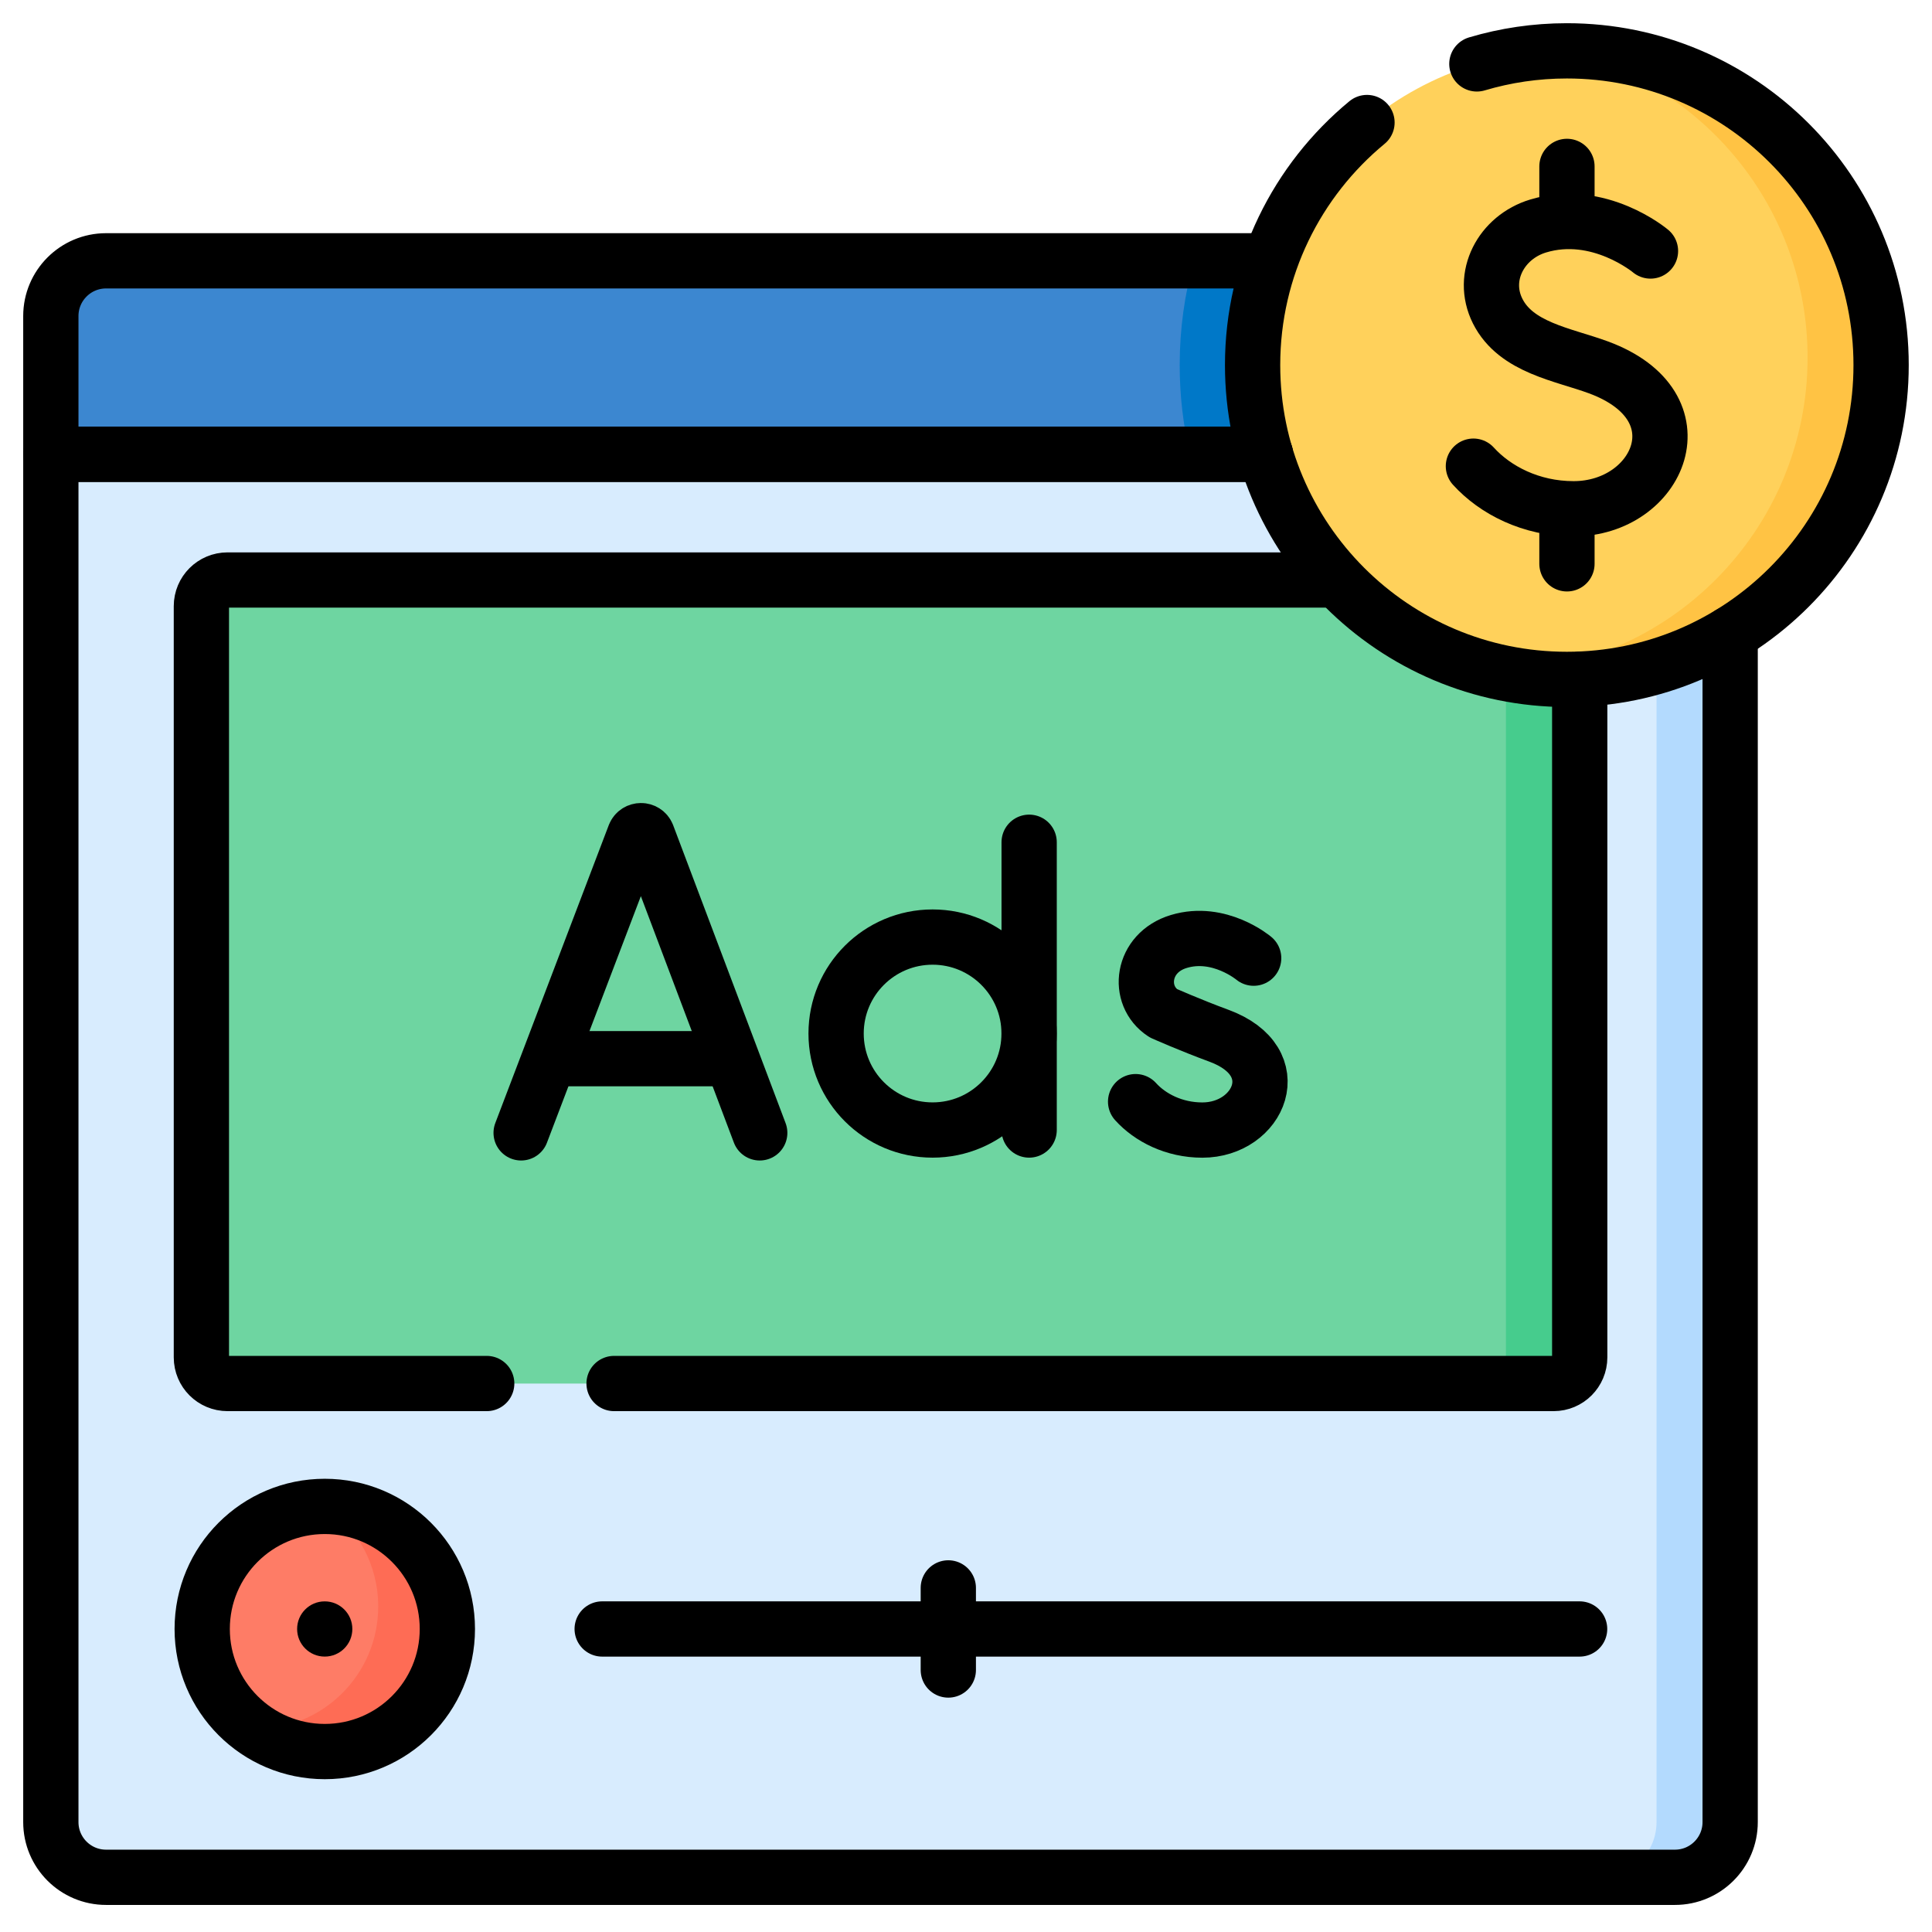
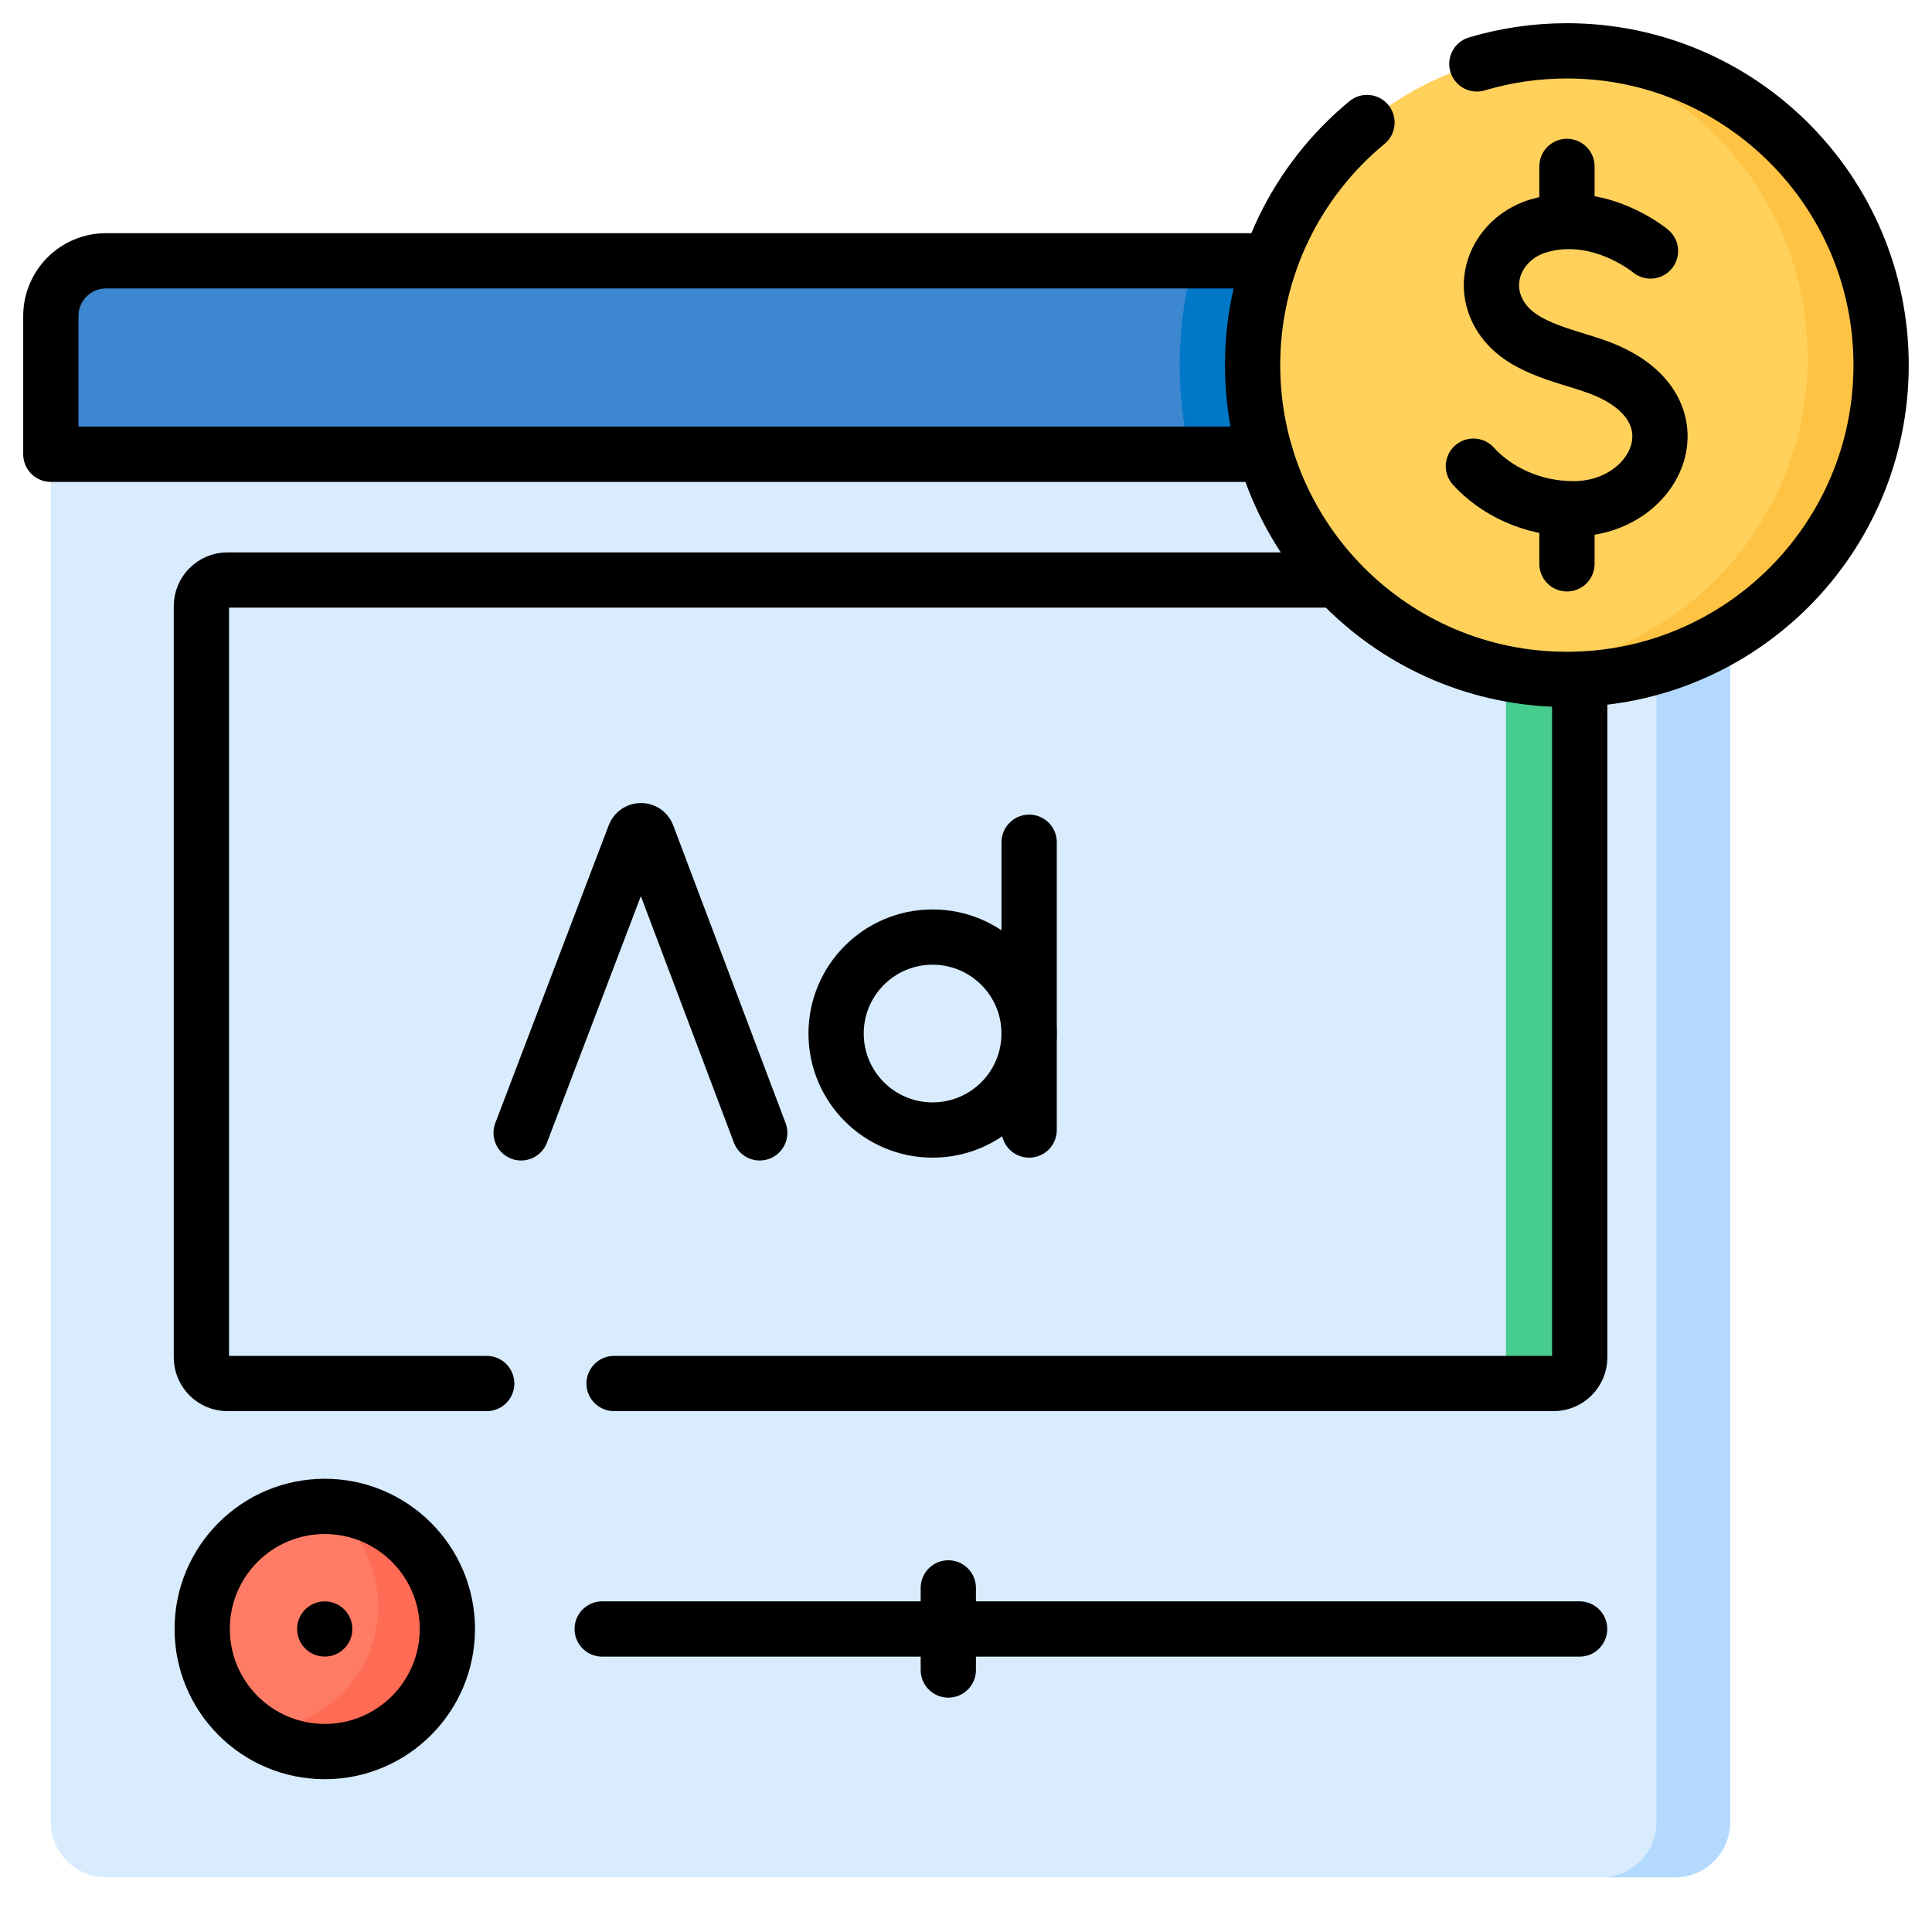
<svg xmlns="http://www.w3.org/2000/svg" width="38" height="38" viewBox="0 0 38 38" fill="none">
  <path d="M32.944 36.924H2.086C1.486 36.924 1 36.438 1 35.838V8.935H34.03V35.838C34.03 36.438 33.544 36.924 32.944 36.924Z" fill="#D8ECFE" />
  <path d="M34.03 8.935V35.838C34.03 36.438 33.544 36.924 32.944 36.924H31.496C32.096 36.924 32.582 36.438 32.582 35.838V8.935H34.03Z" fill="#B3DAFE" />
  <path d="M34.03 8.935H1V6.217C1 5.617 1.486 5.131 2.086 5.131H32.944C33.544 5.131 34.03 5.617 34.03 6.217V8.935H34.03Z" fill="#3C87D0" />
  <path d="M34.031 6.217V8.935H23.406C23.273 8.372 23.203 7.785 23.203 7.181C23.203 6.471 23.3 5.783 23.483 5.131H32.946C33.546 5.131 34.031 5.617 34.031 6.217Z" fill="#0078C8" />
-   <path d="M30.556 27.213H4.476C4.191 27.213 3.961 26.982 3.961 26.698V11.923C3.961 11.638 4.191 11.408 4.476 11.408H30.556C30.841 11.408 31.071 11.639 31.071 11.923V26.698C31.071 26.982 30.841 27.213 30.556 27.213Z" fill="#6ED5A1" />
  <path d="M31.068 11.922V26.698C31.068 26.982 30.837 27.212 30.553 27.212H29.105C29.389 27.212 29.62 26.982 29.62 26.698V11.922C29.62 11.639 29.389 11.408 29.105 11.408H30.553C30.837 11.408 31.068 11.639 31.068 11.922Z" fill="#46CC8D" />
  <path d="M6.388 34.451C7.719 34.451 8.799 33.372 8.799 32.04C8.799 30.709 7.719 29.629 6.388 29.629C5.056 29.629 3.977 30.709 3.977 32.04C3.977 33.372 5.056 34.451 6.388 34.451Z" fill="#FE7C66" />
  <path d="M8.799 32.04C8.799 33.372 7.719 34.451 6.388 34.451C5.868 34.451 5.386 34.287 4.992 34.007C5.005 34.008 5.016 34.008 5.028 34.008C6.36 34.008 7.439 32.928 7.439 31.597C7.439 30.785 7.038 30.067 6.424 29.63C7.739 29.648 8.799 30.721 8.799 32.04Z" fill="#FE6C55" />
  <path d="M30.818 13.363C34.232 13.363 36.999 10.595 36.999 7.182C36.999 3.768 34.232 1 30.818 1C27.404 1 24.637 3.768 24.637 7.182C24.637 10.595 27.404 13.363 30.818 13.363Z" fill="#FFD15B" />
  <path d="M37.001 7.181C37.001 10.595 34.233 13.363 30.819 13.363C30.353 13.363 29.898 13.312 29.461 13.213C32.834 13.165 35.553 10.416 35.553 7.033C35.553 4.085 33.489 1.618 30.726 1.001C30.757 1 30.788 1 30.819 1C34.233 1 37.001 3.768 37.001 7.181Z" fill="#FFC344" />
  <path d="M24.889 8.935H1V6.216C1 5.617 1.486 5.13 2.086 5.13H24.757" stroke="black" stroke-width="1.087" stroke-miterlimit="10" stroke-linecap="round" stroke-linejoin="round" />
-   <path d="M34.03 12.464V35.838C34.03 36.438 33.544 36.924 32.944 36.924H2.086C1.486 36.924 1 36.438 1 35.838V8.935H24.889" stroke="black" stroke-width="1.087" stroke-miterlimit="10" stroke-linecap="round" stroke-linejoin="round" />
  <path d="M31.071 13.363V26.697C31.071 26.982 30.841 27.212 30.557 27.212H12.078" stroke="black" stroke-width="1.087" stroke-miterlimit="10" stroke-linecap="round" stroke-linejoin="round" />
  <path d="M9.573 27.212H4.476C4.191 27.212 3.961 26.982 3.961 26.698V11.922C3.961 11.638 4.191 11.408 4.476 11.408H26.194" stroke="black" stroke-width="1.087" stroke-miterlimit="10" stroke-linecap="round" stroke-linejoin="round" />
  <path d="M11.844 32.04H31.069" stroke="black" stroke-width="1.087" stroke-miterlimit="10" stroke-linecap="round" stroke-linejoin="round" />
  <path d="M6.388 34.451C7.719 34.451 8.799 33.371 8.799 32.04C8.799 30.708 7.719 29.629 6.388 29.629C5.056 29.629 3.977 30.708 3.977 32.04C3.977 33.371 5.056 34.451 6.388 34.451Z" stroke="black" stroke-width="1.087" stroke-miterlimit="10" stroke-linecap="round" stroke-linejoin="round" />
  <path d="M10.25 22.282L12.482 16.422C12.528 16.31 12.686 16.31 12.731 16.421L14.943 22.282" stroke="black" stroke-width="1.087" stroke-miterlimit="10" stroke-linecap="round" stroke-linejoin="round" />
-   <path d="M10.945 20.823H14.258" stroke="black" stroke-width="1.087" stroke-miterlimit="10" stroke-linecap="round" stroke-linejoin="round" />
-   <path d="M24.658 18.846C24.658 18.846 23.982 18.277 23.185 18.518C22.453 18.738 22.35 19.582 22.88 19.928C22.88 19.928 23.4 20.16 23.976 20.372C25.364 20.884 24.766 22.227 23.649 22.227C23.09 22.227 22.62 21.982 22.336 21.668" stroke="black" stroke-width="1.087" stroke-miterlimit="10" stroke-linecap="round" stroke-linejoin="round" />
  <path d="M20.242 16.566V22.226" stroke="black" stroke-width="1.087" stroke-miterlimit="10" stroke-linecap="round" stroke-linejoin="round" />
  <path d="M18.343 22.226C19.391 22.226 20.241 21.377 20.241 20.328C20.241 19.28 19.391 18.431 18.343 18.431C17.295 18.431 16.445 19.28 16.445 20.328C16.445 21.377 17.295 22.226 18.343 22.226Z" stroke="black" stroke-width="1.087" stroke-miterlimit="10" stroke-linecap="round" stroke-linejoin="round" />
  <path d="M29.048 1.257C29.609 1.09 30.203 1 30.818 1C34.232 1 36.999 3.767 36.999 7.181C36.999 10.595 34.232 13.363 30.818 13.363C27.404 13.363 24.637 10.595 24.637 7.181C24.637 5.26 25.513 3.544 26.887 2.41" stroke="black" stroke-width="1.087" stroke-miterlimit="10" stroke-linecap="round" stroke-linejoin="round" />
  <path d="M18.652 31.232V32.847" stroke="black" stroke-width="1.087" stroke-miterlimit="10" stroke-linecap="round" stroke-linejoin="round" />
  <path d="M32.463 4.937C32.463 4.937 31.449 4.085 30.254 4.445C29.529 4.663 29.114 5.433 29.457 6.119C29.82 6.842 30.746 6.97 31.44 7.226C33.521 7.994 32.624 10.007 30.95 10.007C30.111 10.007 29.407 9.639 28.98 9.169" stroke="black" stroke-width="1.087" stroke-miterlimit="10" stroke-linecap="round" stroke-linejoin="round" />
  <path d="M30.82 4.248V3.273" stroke="black" stroke-width="1.087" stroke-miterlimit="10" stroke-linecap="round" stroke-linejoin="round" />
  <path d="M30.82 11.09V10.115" stroke="black" stroke-width="1.087" stroke-miterlimit="10" stroke-linecap="round" stroke-linejoin="round" />
  <circle cx="6.387" cy="32.04" r="0.543" fill="black" />
</svg>